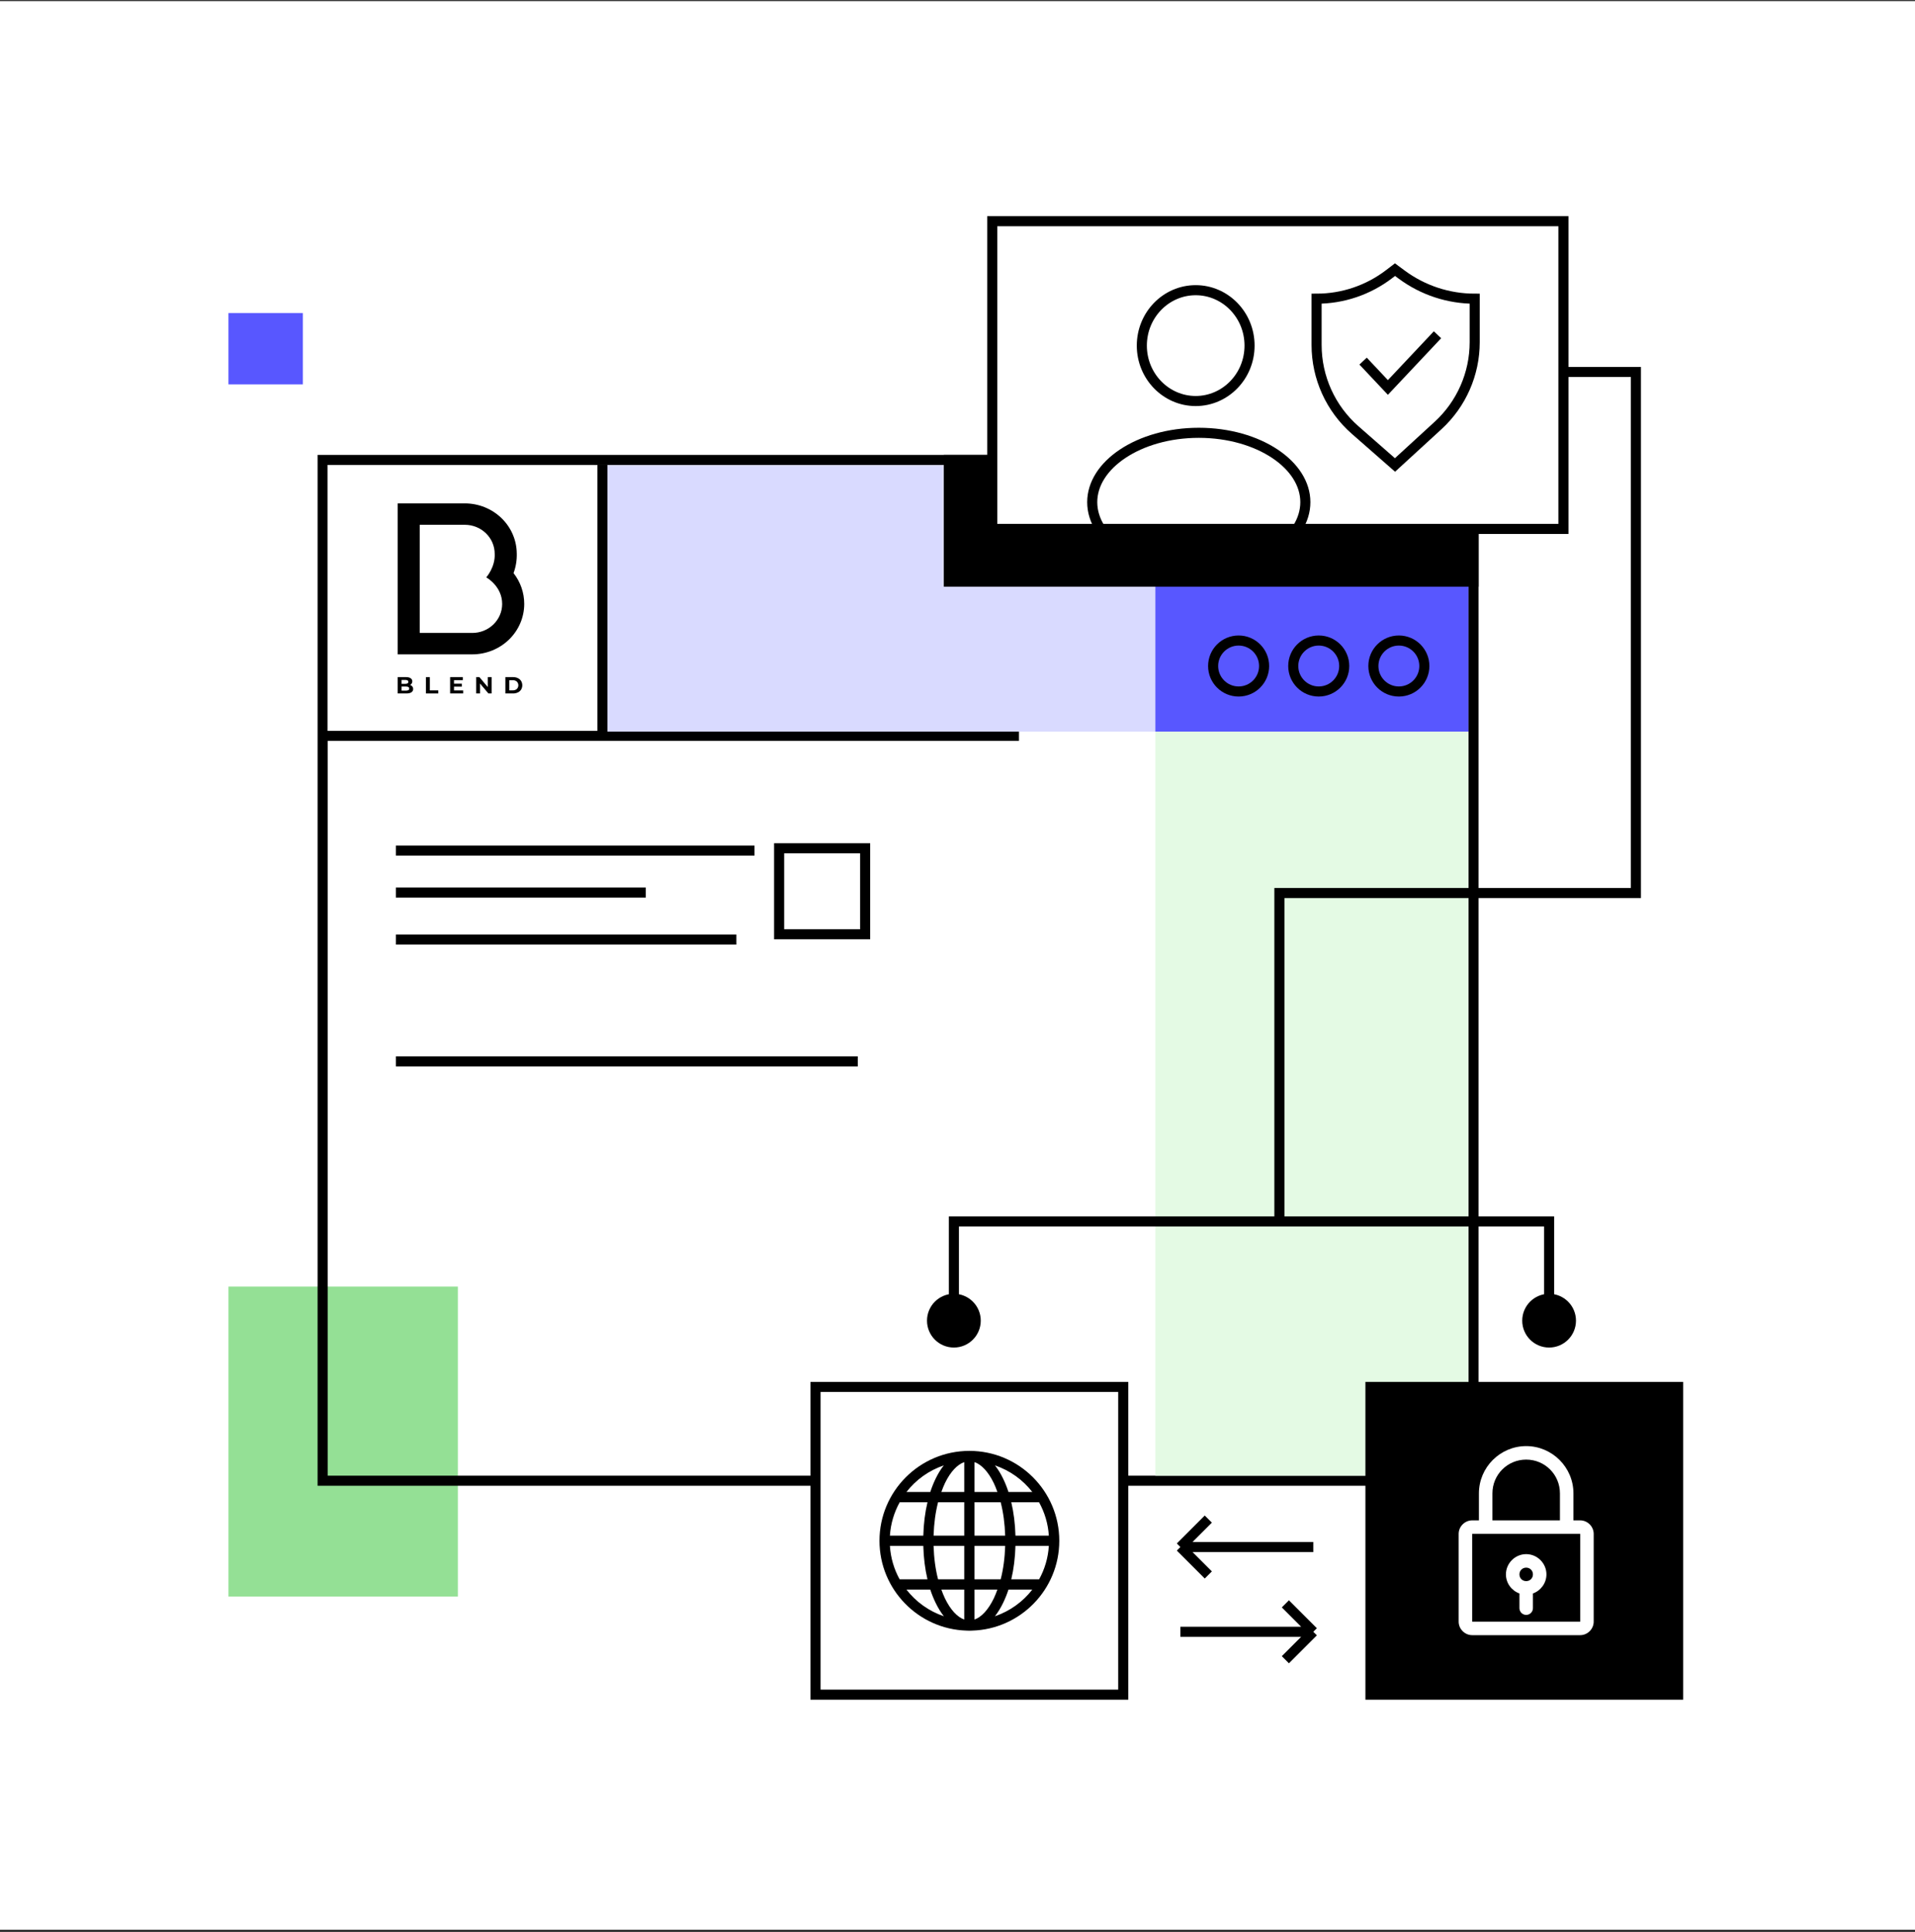
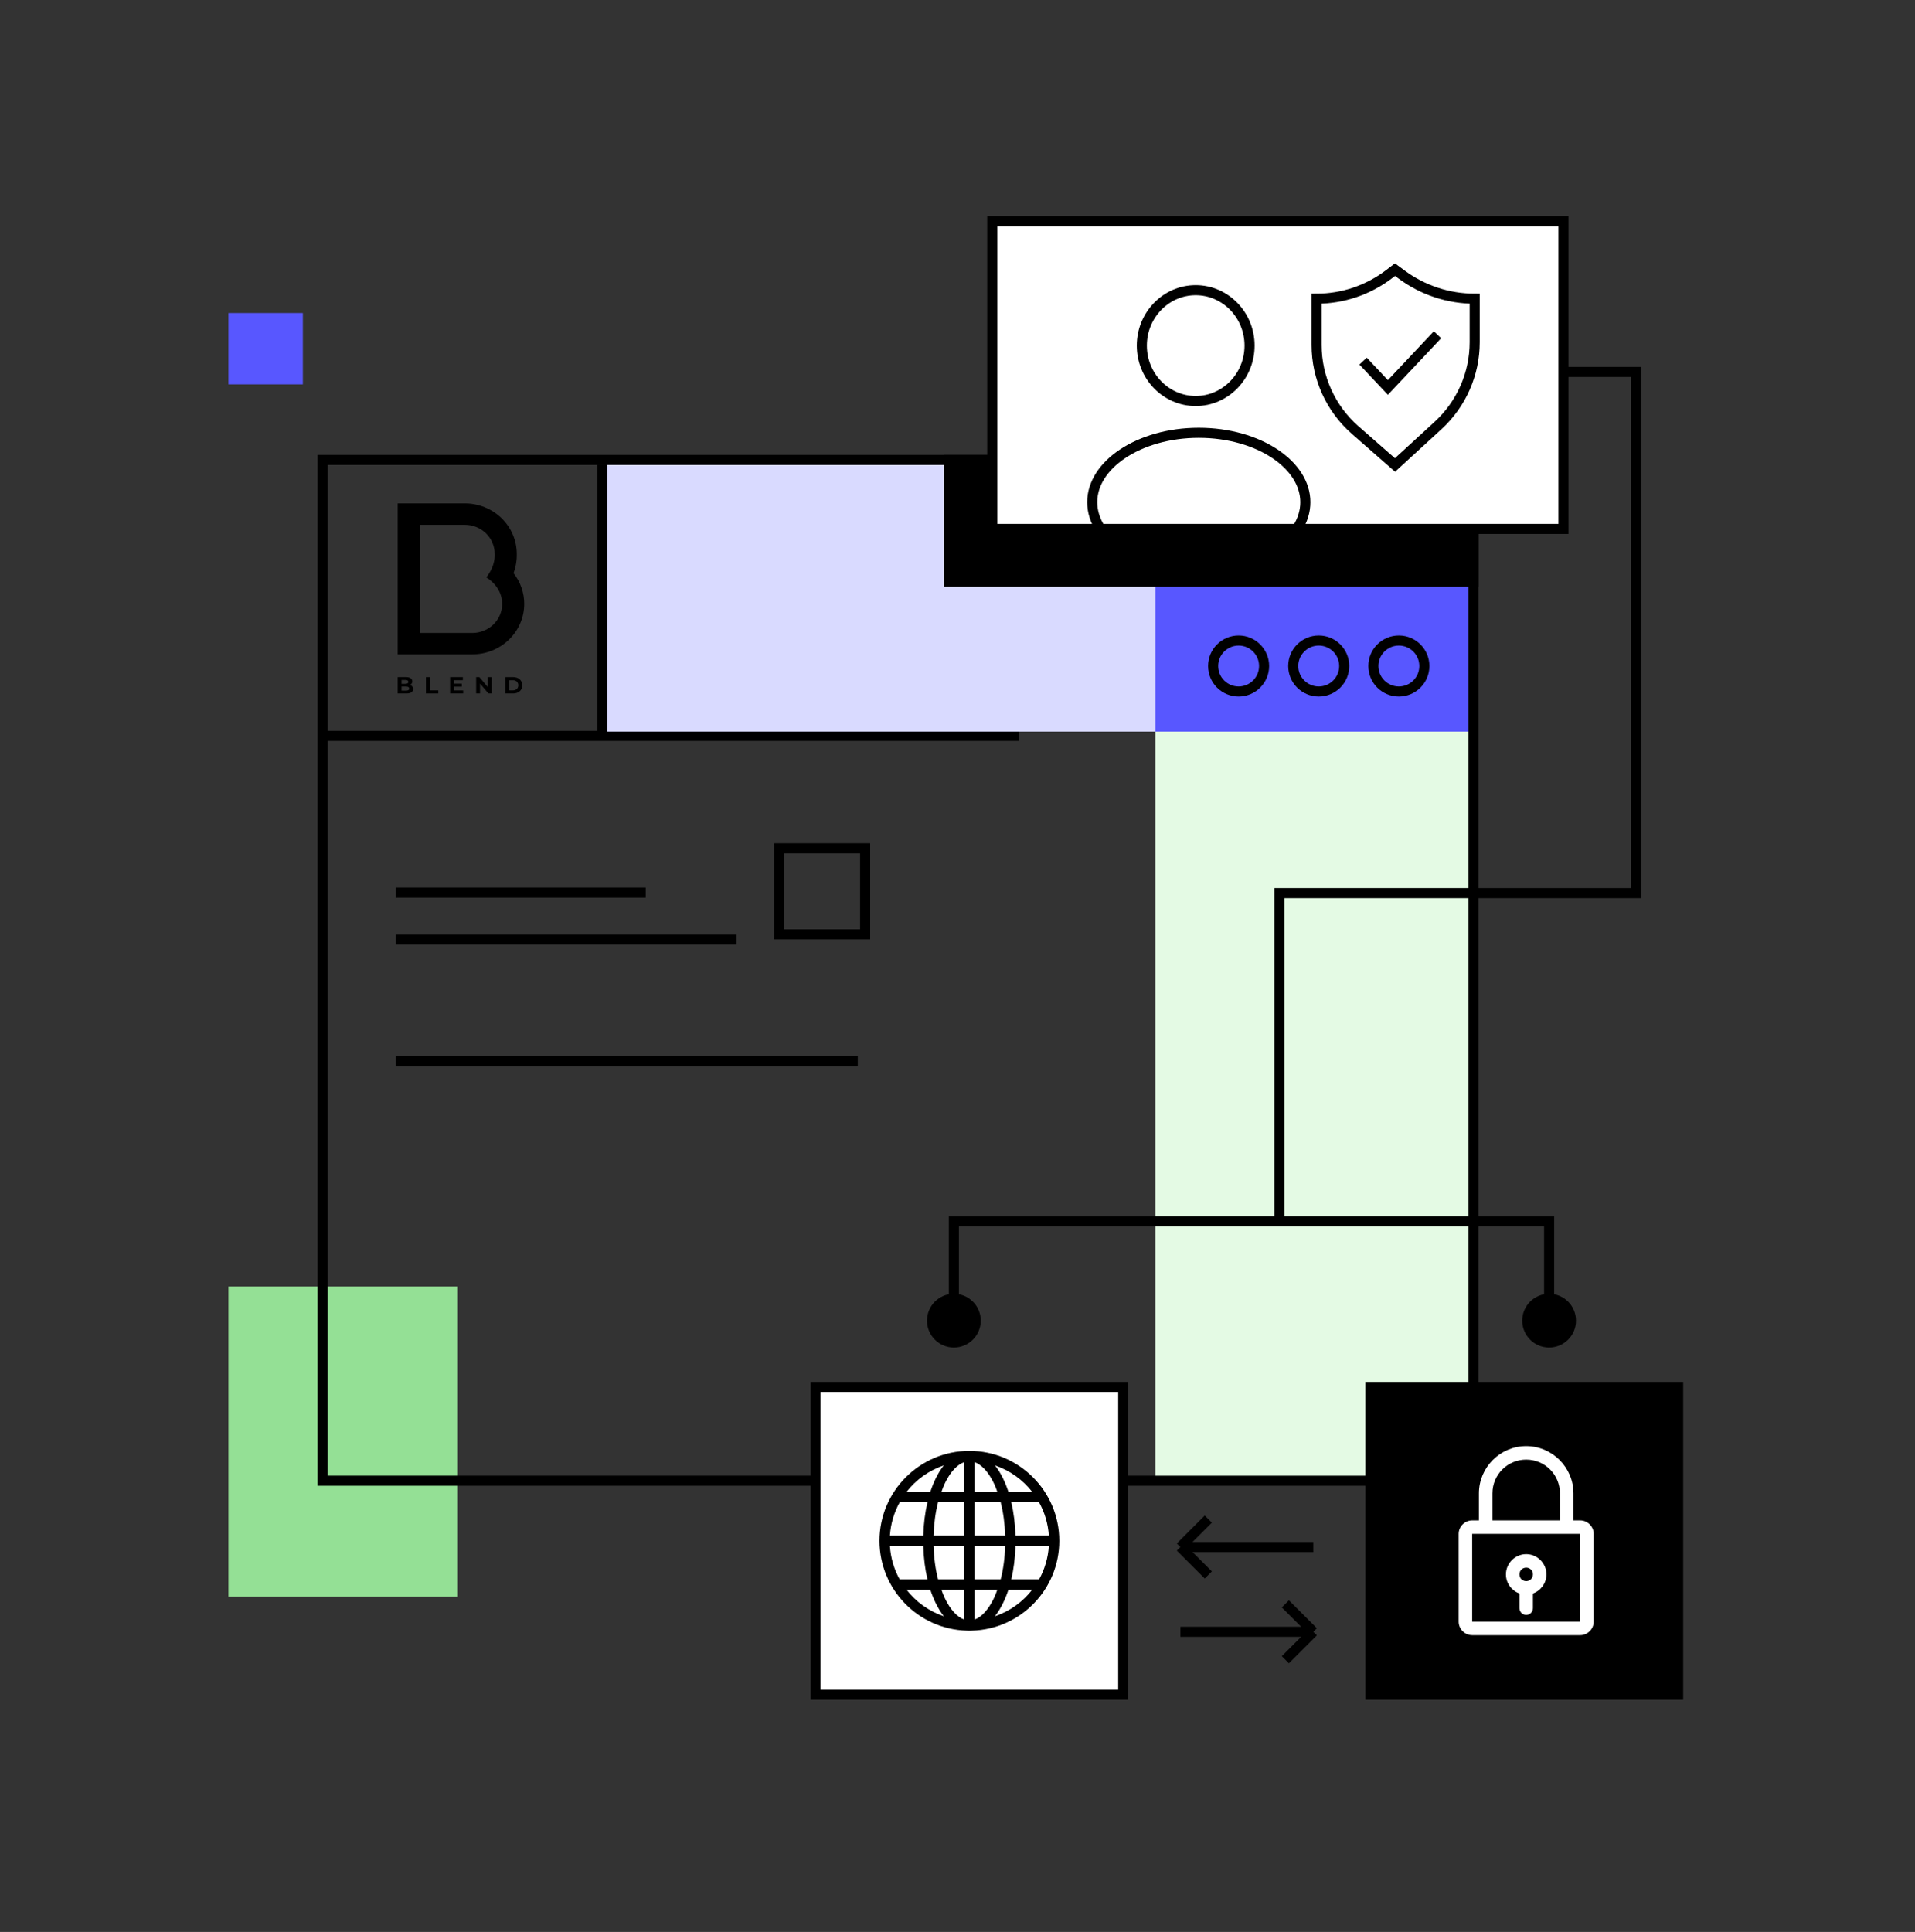
<svg xmlns="http://www.w3.org/2000/svg" width="570" height="575" viewBox="0 0 570 575" fill="none">
  <rect x="0" y="0" width="570" height="575" fill="#333333" stroke="none" />
-   <rect width="570" height="574" transform="translate(0 0.336)" fill="white" />
  <rect x="68" y="382.916" width="68.283" height="92.275" fill="#94E095" />
  <rect x="96.028" y="136.888" width="342.571" height="303.815" stroke="black" stroke-width="3" />
-   <rect width="79.356" height="79.356" transform="translate(97.528 138.388)" fill="white" />
  <path d="M122.729 204.302C122.896 204.523 122.982 204.791 122.973 205.064C122.981 205.257 122.939 205.448 122.849 205.62C122.76 205.793 122.626 205.94 122.461 206.047C122.119 206.277 121.622 206.391 120.968 206.391H118.376V201.526H120.825C121.436 201.526 121.905 201.639 122.232 201.866C122.388 201.968 122.514 202.106 122.6 202.267C122.686 202.429 122.728 202.609 122.723 202.791C122.727 203.012 122.667 203.23 122.55 203.42C122.432 203.609 122.261 203.762 122.057 203.861C122.323 203.936 122.558 204.091 122.729 204.302ZM119.528 202.374V203.521H120.681C120.908 203.535 121.135 203.484 121.332 203.375C121.405 203.328 121.463 203.263 121.502 203.188C121.541 203.112 121.559 203.028 121.554 202.944C121.559 202.86 121.541 202.776 121.502 202.701C121.463 202.626 121.405 202.562 121.332 202.516C121.134 202.409 120.908 202.36 120.681 202.374L119.528 202.374ZM121.572 205.397C121.649 205.349 121.711 205.281 121.752 205.202C121.792 205.122 121.811 205.034 121.805 204.945C121.805 204.542 121.497 204.34 120.881 204.34H119.529V205.543H120.881C121.121 205.558 121.361 205.508 121.573 205.397H121.572Z" fill="black" />
  <path d="M126.783 201.526H127.943V205.474H130.457V206.391H126.783V201.526Z" fill="black" />
  <path d="M137.859 205.488V206.391H133.978V201.526H137.766V202.429H135.131V203.486H137.458V204.361H135.131V205.487L137.859 205.488Z" fill="black" />
  <path d="M146.327 201.526V206.391H145.375L142.876 203.437V206.391H141.73V201.526H142.689L145.181 204.48V201.526H146.327Z" fill="black" />
  <path d="M150.42 201.526H152.696C153.195 201.516 153.689 201.62 154.139 201.828C154.541 202.016 154.879 202.311 155.113 202.68C155.341 203.07 155.46 203.51 155.46 203.959C155.46 204.407 155.341 204.848 155.113 205.238C154.879 205.606 154.541 205.901 154.139 206.089C153.689 206.298 153.195 206.401 152.696 206.391H150.42V201.526ZM152.64 205.467C153.079 205.488 153.509 205.343 153.839 205.06C154.126 204.761 154.286 204.368 154.286 203.959C154.286 203.55 154.126 203.156 153.839 202.857C153.509 202.575 153.079 202.429 152.64 202.45H151.58V205.467H152.64Z" fill="black" />
  <path d="M152.856 170.573C153.555 168.683 153.88 166.681 153.814 164.674C153.769 160.723 152.122 156.948 149.23 154.167C146.337 151.387 142.432 149.825 138.362 149.82H118.376V194.755H140.583C144.68 194.75 148.608 193.168 151.504 190.356C154.401 187.543 156.031 183.731 156.036 179.754C156.041 176.438 154.924 173.212 152.856 170.573ZM140.583 188.38H124.942V156.195H138.362C140.719 156.196 142.978 157.105 144.644 158.723C146.311 160.34 147.247 162.534 147.248 164.821C147.44 168.84 144.734 171.841 144.734 171.841C144.734 171.841 149.47 174.423 149.47 179.754C149.469 182.042 148.533 184.235 146.867 185.853C145.2 187.471 142.94 188.38 140.584 188.38H140.583Z" fill="black" />
  <line x1="94.76" y1="219.012" x2="303.3" y2="219.012" stroke="black" stroke-width="3" />
-   <line x1="117.828" y1="253.154" x2="224.583" y2="253.154" stroke="black" stroke-width="3" />
  <line x1="117.828" y1="265.646" x2="192.216" y2="265.646" stroke="black" stroke-width="3" />
  <path d="M117.828 279.639L219.189 279.639" stroke="black" stroke-width="3" />
  <line x1="117.828" y1="315.901" x2="255.318" y2="315.901" stroke="black" stroke-width="3" />
  <rect x="342.979" y="138.388" width="94.12" height="79.356" fill="#5857FF" />
  <rect x="343.901" y="217.744" width="93.197" height="221.459" fill="#E4FAE4" />
  <rect x="180.575" y="138.388" width="163.326" height="79.356" fill="#D9DAFF" />
  <circle cx="368.674" cy="198.224" r="7.586" stroke="black" stroke-width="3" />
  <circle cx="392.523" cy="198.224" r="7.586" stroke="black" stroke-width="3" />
  <circle cx="416.372" cy="198.224" r="7.586" stroke="black" stroke-width="3" />
  <rect x="231.903" y="252.463" width="25.605" height="25.605" stroke="black" stroke-width="3" />
  <rect x="242.745" y="412.789" width="91.584" height="91.584" fill="white" stroke="black" stroke-width="3" />
  <rect x="407.916" y="412.789" width="91.584" height="91.584" fill="black" stroke="black" stroke-width="3" />
  <path d="M390.904 460.436L351.34 460.436M351.34 460.436L359.654 468.75M351.34 460.436L359.654 452.122" stroke="black" stroke-width="3" />
  <path d="M351.34 485.665H390.904M390.904 485.665L382.59 477.351M390.904 485.665L382.59 493.979" stroke="black" stroke-width="3" />
  <rect x="282.423" y="136.888" width="156.176" height="36.219" fill="black" stroke="black" stroke-width="3" />
  <rect x="295.341" y="65.836" width="170.017" height="91.584" fill="white" stroke="black" stroke-width="3" />
  <path fill-rule="evenodd" clip-rule="evenodd" d="M454.268 430.398C446.523 430.398 440.201 436.72 440.201 444.466V452.504H438.191C435.999 452.504 434.172 454.332 434.172 456.523V482.648C434.172 484.84 435.999 486.668 438.191 486.668H470.345C472.537 486.668 474.364 484.84 474.364 482.648V456.523C474.364 454.332 472.537 452.504 470.345 452.504H468.336V444.466C468.336 436.72 462.014 430.398 454.268 430.398ZM454.268 434.417C459.841 434.417 464.316 438.892 464.316 444.466V452.504H444.22V444.466C444.22 438.892 448.695 434.417 454.268 434.417ZM438.191 456.523H470.345V482.648H438.191V456.523Z" fill="white" />
  <path fill-rule="evenodd" clip-rule="evenodd" d="M454.268 462.552C450.962 462.552 448.239 465.274 448.239 468.58C448.239 471.183 449.926 473.425 452.259 474.26V478.629C452.259 479.738 453.158 480.638 454.268 480.638C455.378 480.638 456.278 479.738 456.278 478.629V474.26C458.61 473.425 460.297 471.183 460.297 468.58C460.297 465.274 457.574 462.552 454.268 462.552ZM454.268 466.571C455.402 466.571 456.278 467.447 456.278 468.58C456.278 469.714 455.402 470.59 454.268 470.59C453.135 470.59 452.259 469.714 452.259 468.58C452.259 467.447 453.135 466.571 454.268 466.571Z" fill="white" />
  <path d="M288.536 431.821C273.776 431.821 261.777 443.82 261.777 458.581C261.777 473.081 273.349 484.902 287.748 485.317C288.006 485.343 288.273 485.34 288.537 485.34C288.801 485.34 289.067 485.34 289.325 485.317C303.723 484.901 315.296 473.08 315.296 458.581C315.296 443.821 303.297 431.821 288.537 431.821H288.536ZM287.007 435.166V444.055H280.198C280.535 443.121 280.88 442.213 281.273 441.402C282.936 437.972 284.968 435.876 287.007 435.166ZM290.065 435.166C292.104 435.876 294.136 437.971 295.799 441.402C296.192 442.213 296.537 443.121 296.874 444.055H290.065V435.166ZM280.915 436.146C280.013 437.291 279.21 438.603 278.501 440.064C277.908 441.288 277.364 442.633 276.9 444.055H269.804C272.619 440.431 276.475 437.65 280.914 436.146H280.915ZM296.158 436.146C300.597 437.65 304.452 440.431 307.268 444.055H300.171C299.708 442.633 299.164 441.289 298.57 440.064C297.862 438.603 297.059 437.291 296.157 436.146H296.158ZM267.797 447.113H276.064C275.338 450.162 274.921 453.507 274.821 457.052H264.882C265.111 453.46 266.149 450.091 267.797 447.113ZM279.217 447.113H287.006V457.052H277.879C277.99 453.468 278.447 450.086 279.217 447.113ZM290.064 447.113H297.853C298.623 450.085 299.08 453.468 299.191 457.052H290.064L290.064 447.113ZM301.007 447.113H309.273C310.921 450.091 311.96 453.46 312.188 457.052H302.249C302.151 453.507 301.733 450.162 301.007 447.113ZM264.882 460.11H274.821C274.92 463.649 275.339 467.009 276.063 470.05H267.773C266.13 467.072 265.107 463.7 264.882 460.11ZM277.879 460.11H287.006V470.05H279.217C278.446 467.079 277.989 463.699 277.879 460.11ZM290.064 460.11H299.191C299.081 463.698 298.624 467.079 297.853 470.05H290.064L290.064 460.11ZM302.249 460.11H312.188C311.963 463.7 310.94 467.072 309.297 470.05H301.006C301.73 467.01 302.15 463.649 302.249 460.11ZM269.803 473.108H276.899C277.363 474.527 277.907 475.85 278.501 477.074C279.215 478.547 280.027 479.887 280.938 481.041C276.484 479.536 272.625 476.745 269.804 473.108H269.803ZM280.196 473.108H287.006V482.02C284.967 481.304 282.935 479.167 281.271 475.736C280.878 474.926 280.533 474.04 280.196 473.108ZM290.064 473.108H296.873C296.536 474.04 296.191 474.926 295.798 475.736C294.134 479.167 292.102 481.304 290.064 482.02V473.108ZM300.17 473.108H307.266C304.445 476.745 300.586 479.536 296.132 481.041C297.042 479.887 297.855 478.547 298.569 477.074C299.163 475.85 299.707 474.527 300.17 473.108H300.17Z" fill="black" />
  <path d="M275.923 393.066C275.923 397.484 279.504 401.066 283.923 401.066C288.341 401.066 291.923 397.484 291.923 393.066C291.923 388.648 288.341 385.066 283.923 385.066C279.504 385.066 275.923 388.648 275.923 393.066ZM283.923 363.538V362.038H282.423V363.538H283.923ZM461.09 363.538H462.59V362.038H461.09V363.538ZM453.09 393.066C453.09 397.484 456.672 401.066 461.09 401.066C465.508 401.066 469.09 397.484 469.09 393.066C469.09 388.648 465.508 385.066 461.09 385.066C456.672 385.066 453.09 388.648 453.09 393.066ZM285.423 393.066V363.538H282.423V393.066H285.423ZM283.923 365.038H461.09V362.038H283.923V365.038ZM459.59 363.538V393.066H462.59V363.538H459.59Z" fill="black" />
  <path d="M380.811 362.615V265.791H486.927V110.705H465.62" stroke="black" stroke-width="3" />
  <path d="M388.539 149.461C388.539 154.918 385.22 160.043 379.477 163.872C373.744 167.694 365.738 170.107 356.82 170.107C347.902 170.107 339.895 167.694 334.163 163.872C328.419 160.043 325.101 154.918 325.101 149.461C325.101 144.003 328.419 138.878 334.163 135.049C339.895 131.227 347.902 128.815 356.82 128.815C365.738 128.815 373.744 131.227 379.477 135.049C385.22 138.878 388.539 144.003 388.539 149.461Z" stroke="black" stroke-width="3" />
  <path d="M371.929 102.862C371.929 112.008 364.715 119.356 355.897 119.356C347.079 119.356 339.865 112.008 339.865 102.862C339.865 93.716 347.079 86.368 355.897 86.368C364.715 86.368 371.929 93.716 371.929 102.862Z" stroke="black" stroke-width="3" />
  <path d="M405.725 107.476L413.107 115.319L427.871 99.632" stroke="black" stroke-width="3" />
  <path d="M415.22 80.255L413.483 81.584C407.283 86.329 399.692 88.9 391.884 88.9V102.688C391.884 112.378 396.063 121.597 403.35 127.984L415.22 138.388L428.035 126.643C434.986 120.272 438.944 111.275 438.944 101.846V88.9C431.126 88.9 423.513 86.391 417.228 81.74L415.22 80.255Z" stroke="black" stroke-width="3" />
  <rect x="68" y="93.173" width="22.146" height="21.223" fill="#5857FF" />
  <line x1="179.307" y1="138.388" x2="179.307" y2="218.667" stroke="black" stroke-width="3" />
</svg>